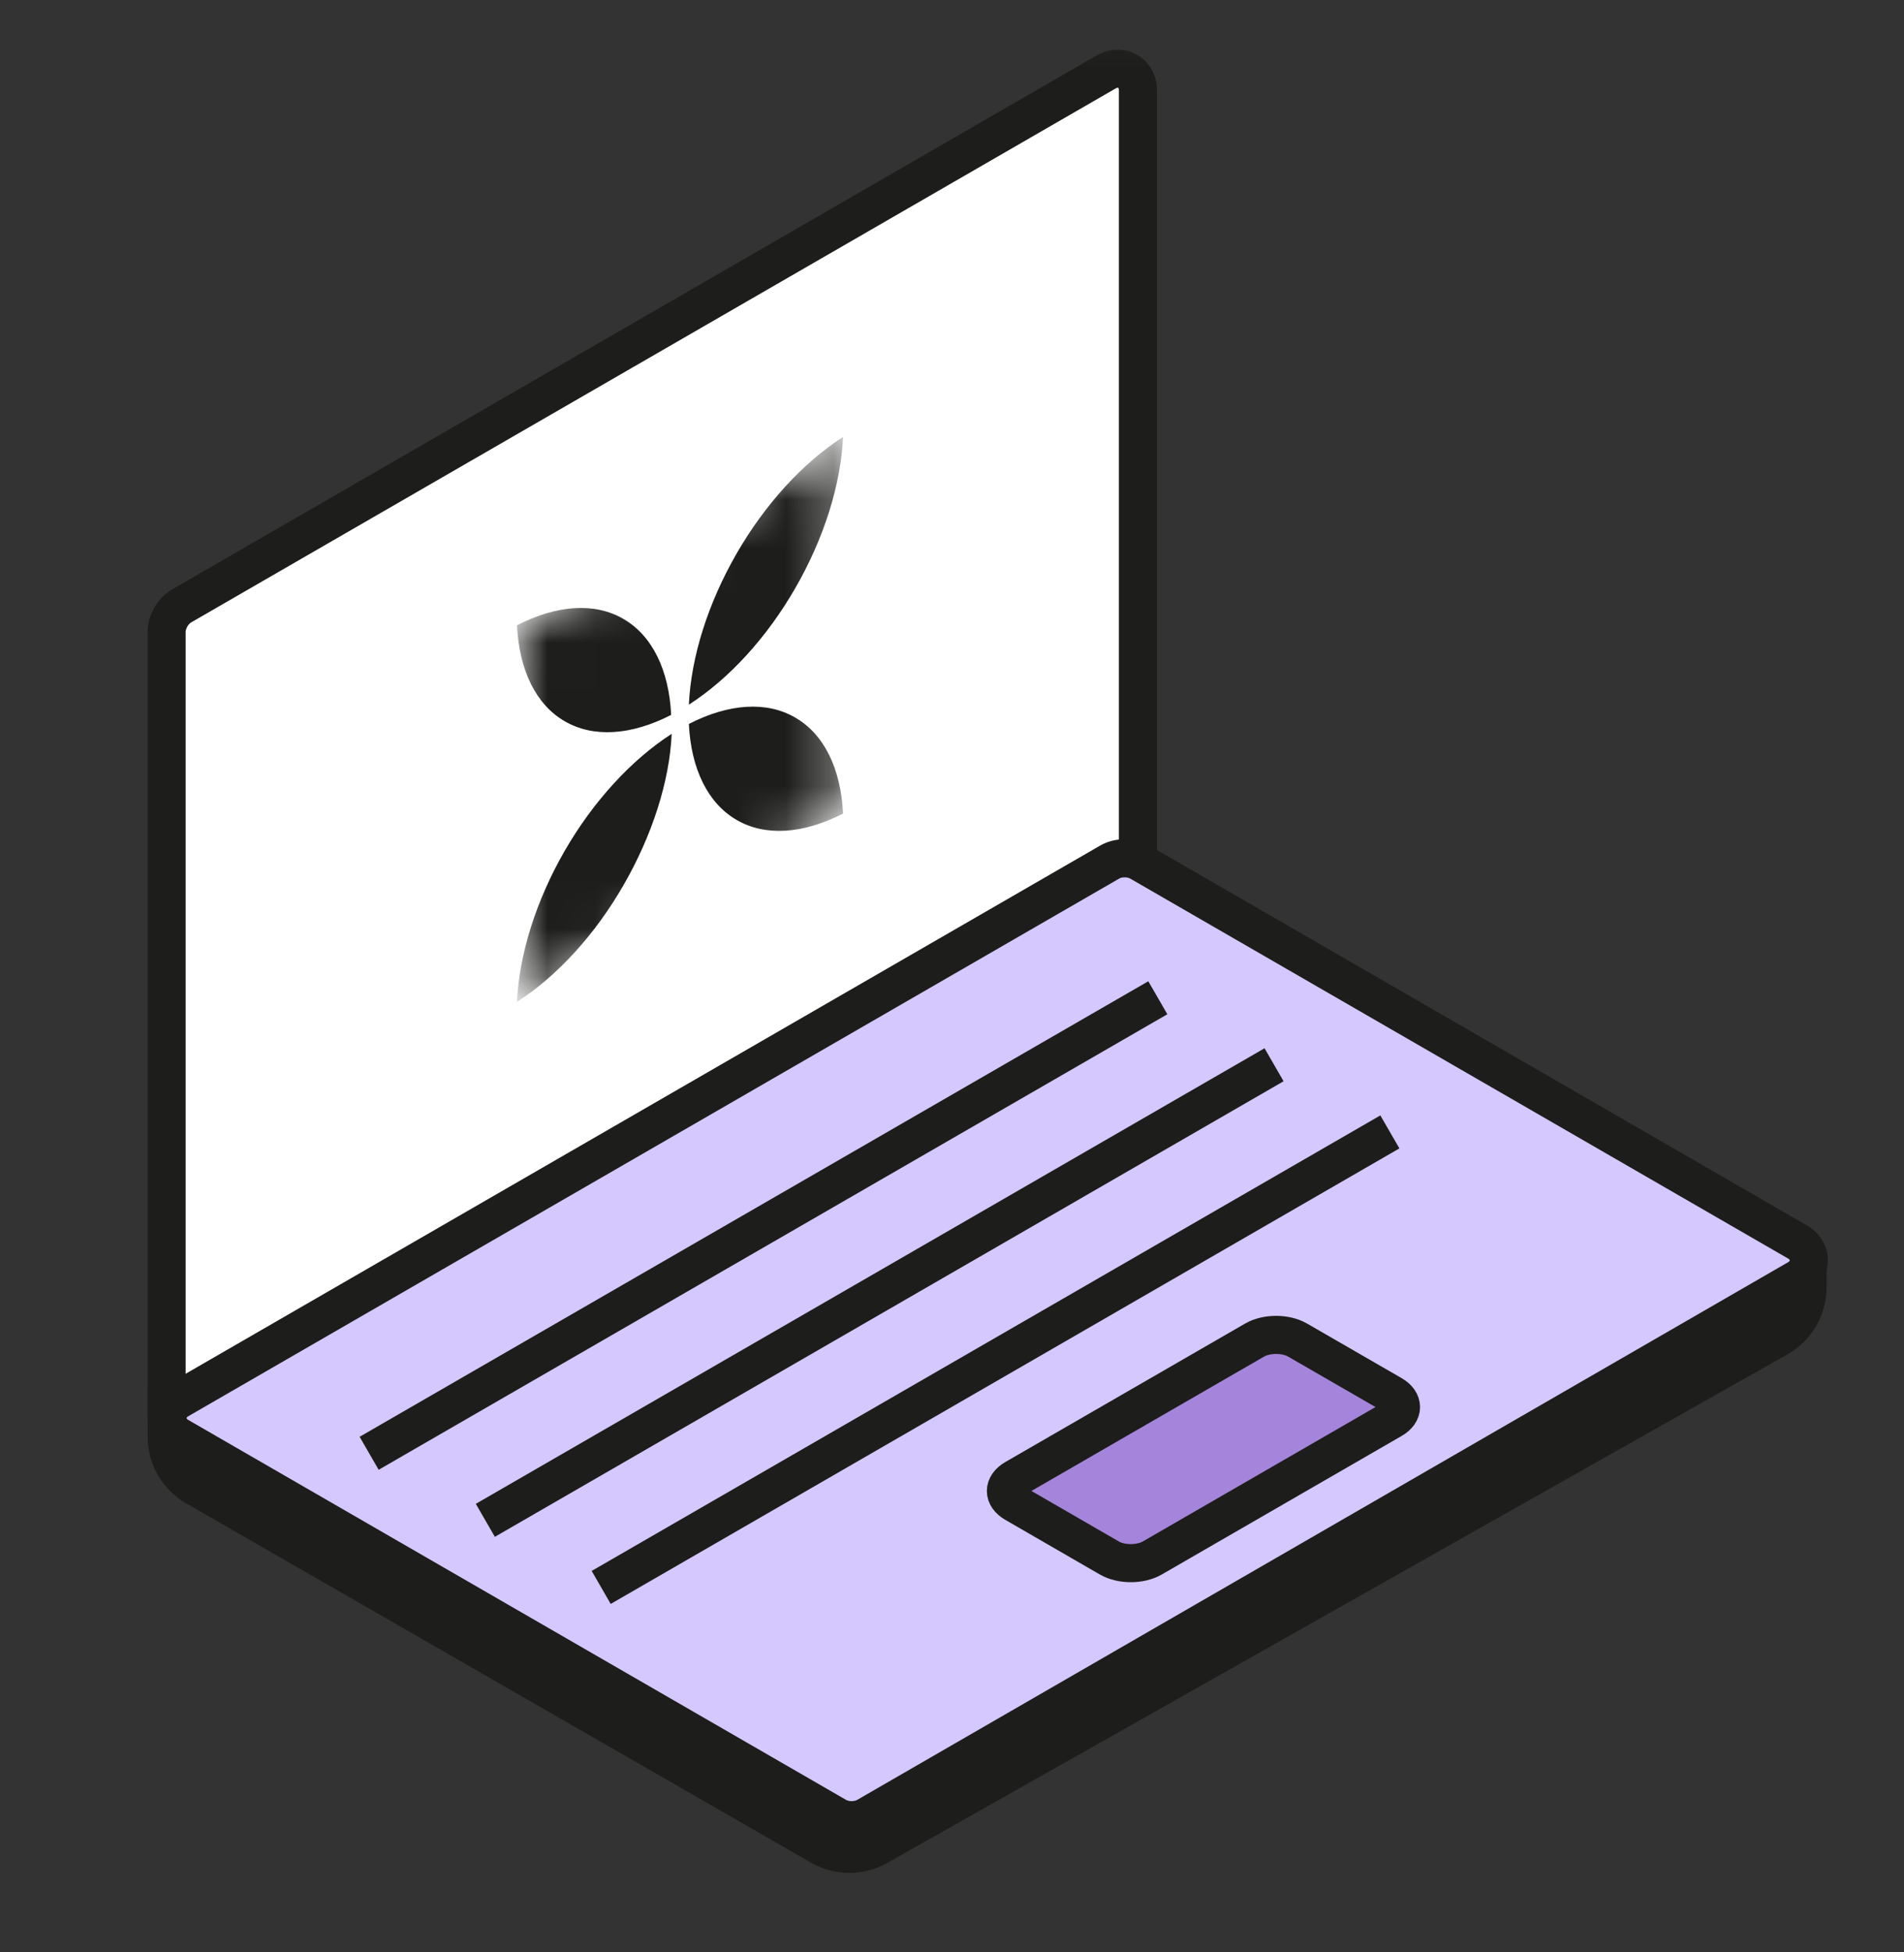
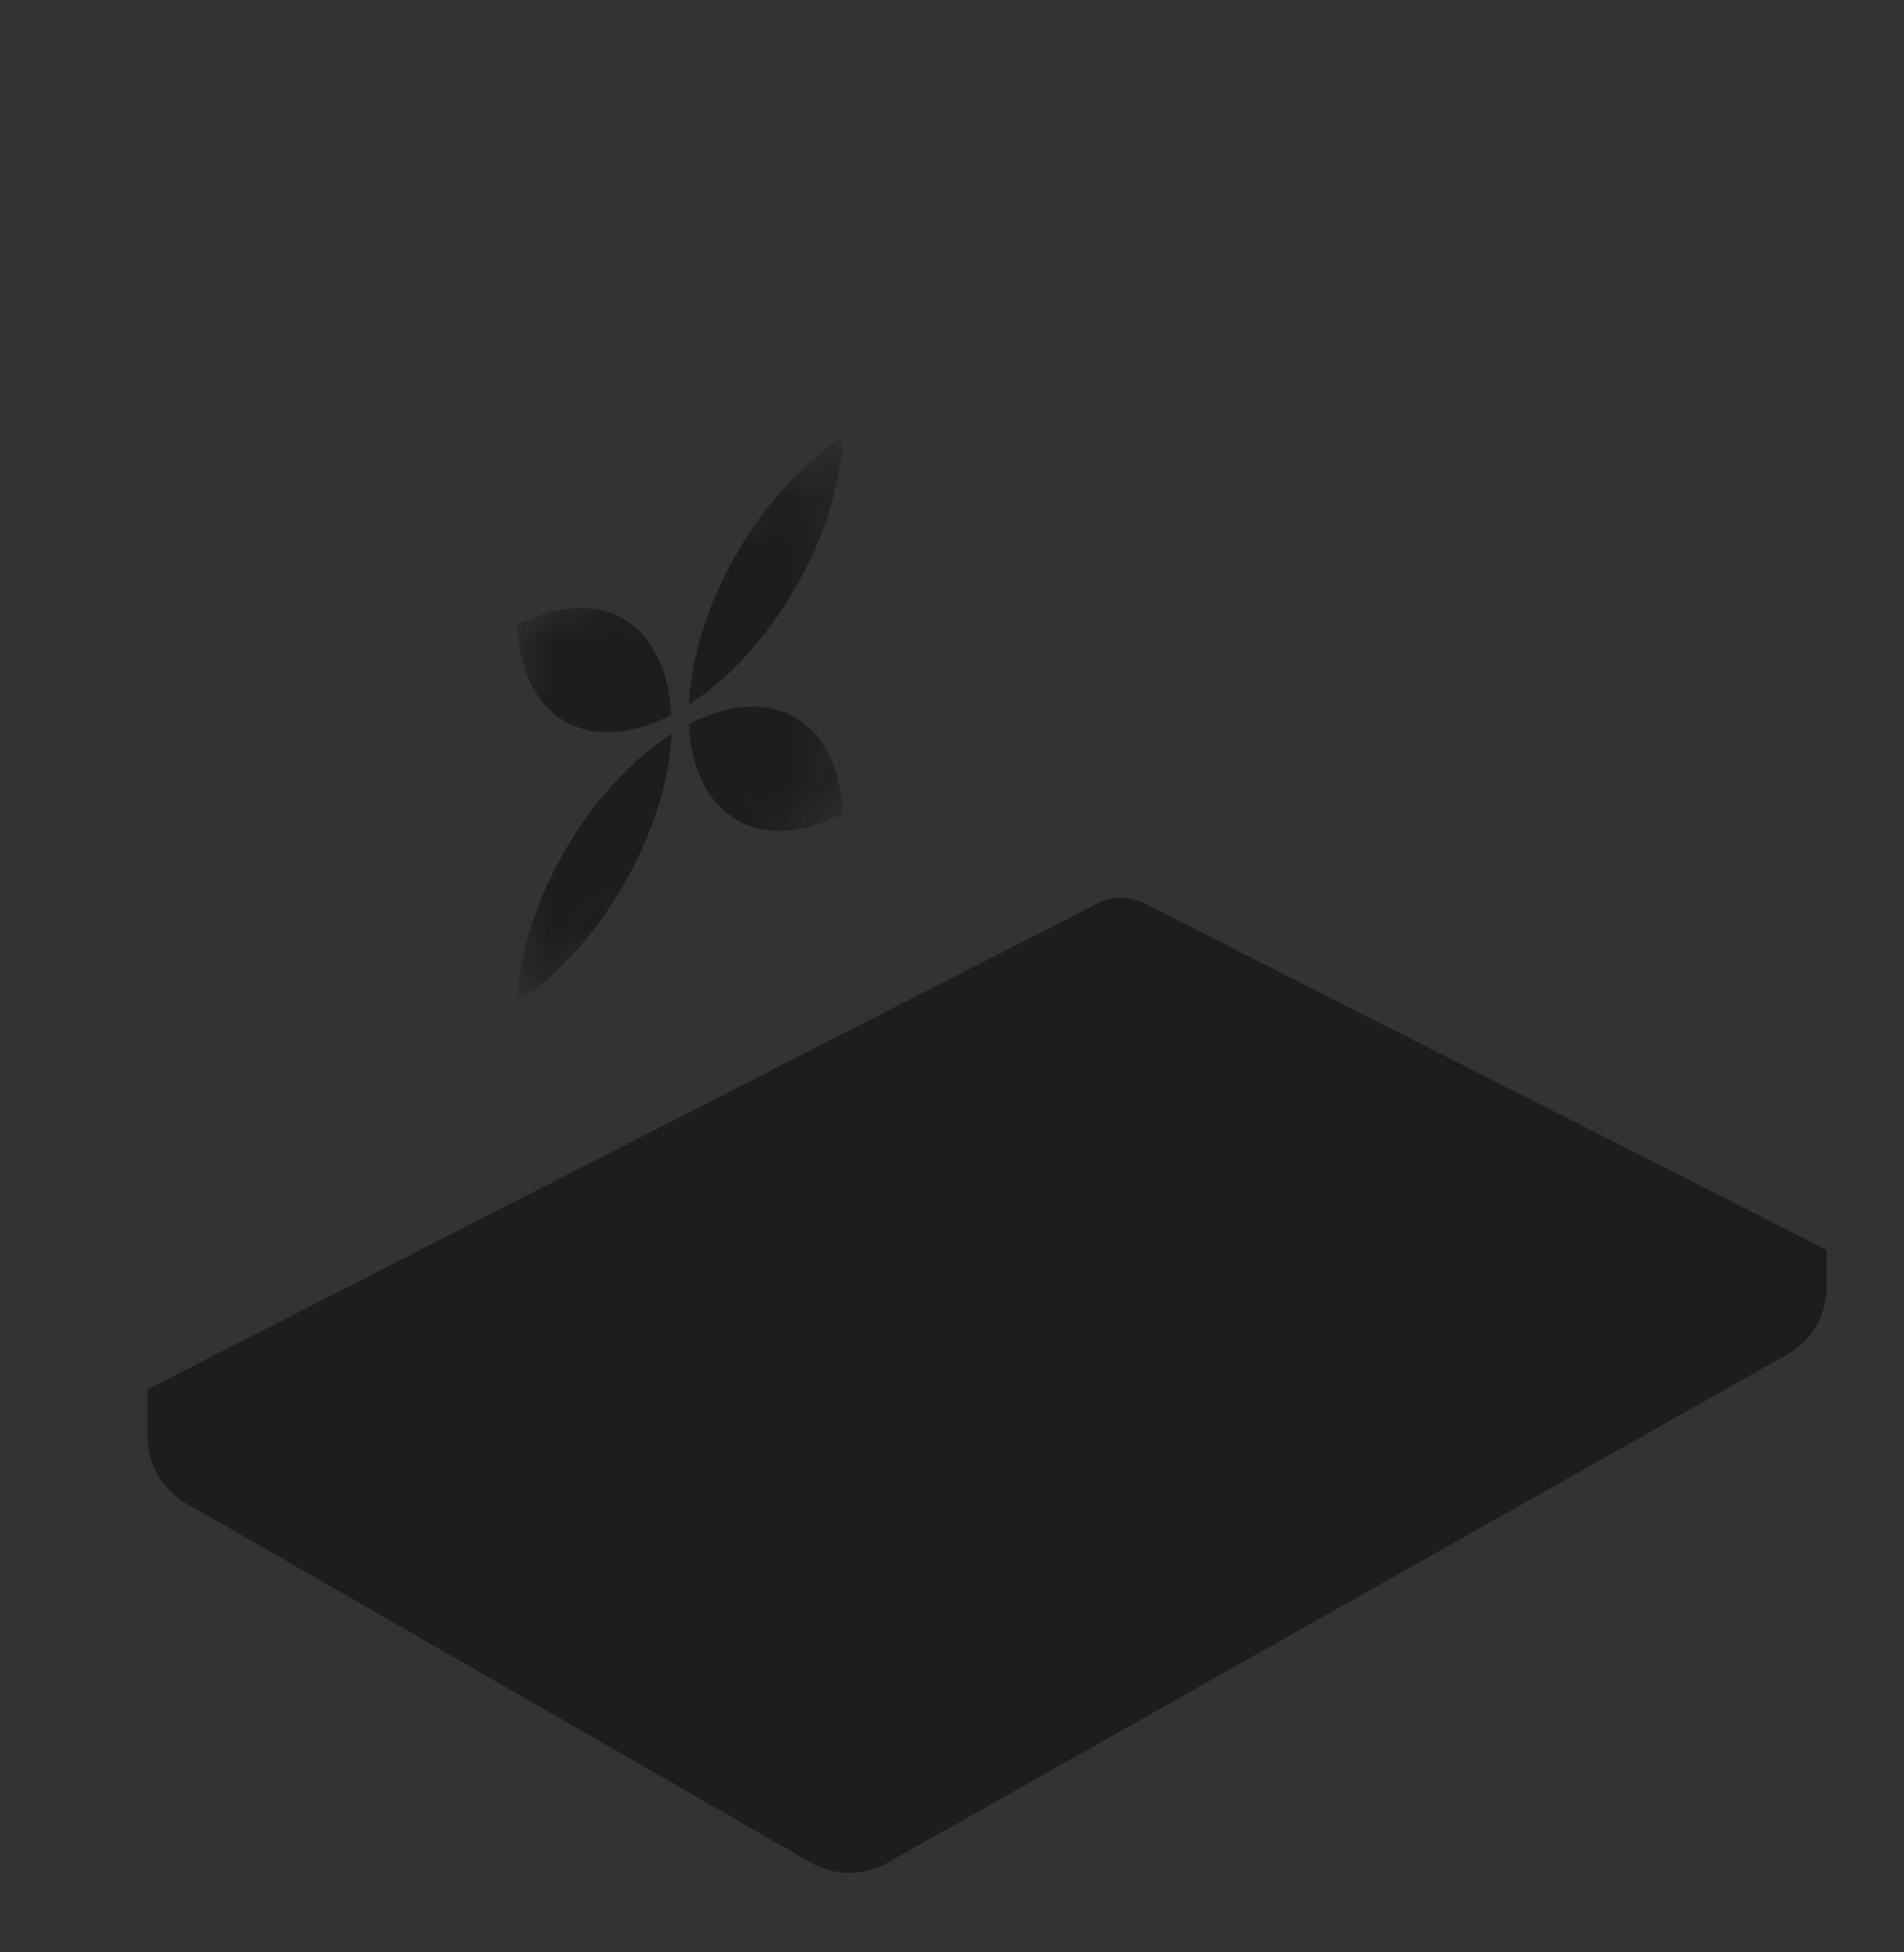
<svg xmlns="http://www.w3.org/2000/svg" width="40" height="41" viewBox="0 0 40 41" fill="none">
  <rect x="0" y="0" width="40" height="41" fill="#333333" stroke="none" />
  <g clip-path="url(#clip0_2052_37557)">
    <mask id="mask0_2052_37557" style="mask-type:luminance" maskUnits="userSpaceOnUse" x="0" y="0" width="40" height="41">
      <path d="M0 0.25H40V40.25H0V0.25Z" fill="white" />
    </mask>
    <g mask="url(#mask0_2052_37557)">
      <path d="M3.691 29.323L3.502 29.419V29.632V30.172C3.502 30.607 3.734 31.008 4.111 31.224L17.239 38.77C17.611 38.983 18.068 38.985 18.441 38.774L37.356 28.092C37.737 27.877 37.973 27.473 37.973 27.035V26.705V26.492L37.783 26.396L23.858 19.327C23.756 19.271 23.644 19.252 23.55 19.252C23.456 19.252 23.344 19.271 23.242 19.328L3.691 29.323Z" fill="#1D1D1B" stroke="#1D1D1B" stroke-width="0.8" />
-       <path d="M23.241 1.509L3.818 12.723C3.713 12.784 3.638 12.874 3.589 12.958C3.541 13.042 3.5 13.153 3.5 13.274V29.717C3.5 29.836 3.545 30.012 3.716 30.111C3.887 30.21 4.062 30.161 4.165 30.101L23.588 18.887C23.693 18.827 23.769 18.736 23.817 18.652C23.866 18.568 23.906 18.458 23.906 18.336V1.893C23.906 1.774 23.862 1.598 23.691 1.499C23.519 1.4 23.345 1.45 23.241 1.509Z" fill="white" stroke="#1D1D1B" stroke-width="0.8" />
-       <path d="M23.31 18.105L3.753 29.396C3.65 29.456 3.52 29.582 3.52 29.78C3.52 29.978 3.65 30.104 3.753 30.164L17.573 38.143C17.678 38.203 17.794 38.224 17.891 38.224C17.989 38.224 18.105 38.203 18.21 38.143L37.767 26.852C37.87 26.792 38 26.665 38 26.468C38 26.27 37.87 26.143 37.767 26.084L23.946 18.105C23.841 18.044 23.725 18.024 23.628 18.024C23.531 18.024 23.415 18.044 23.31 18.105Z" fill="#D5C8FF" stroke="#1D1D1B" stroke-width="0.8" />
      <path d="M7.755 30.519L24.324 20.953" stroke="#1D1D1B" stroke-width="0.8" stroke-linejoin="round" />
-       <path d="M10.196 31.927L26.766 22.36" stroke="#1D1D1B" stroke-width="0.8" stroke-linejoin="round" />
-       <path d="M12.63 33.336L29.199 23.77" stroke="#1D1D1B" stroke-width="0.8" stroke-linejoin="round" />
-       <path d="M21.319 31.05L26.358 28.141C26.607 27.997 27.01 27.997 27.259 28.141L29.247 29.288C29.495 29.432 29.495 29.665 29.247 29.808L24.207 32.718C23.958 32.862 23.555 32.862 23.306 32.718L21.319 31.57C21.07 31.427 21.07 31.194 21.319 31.05Z" fill="#A585DB" stroke="#1D1D1B" stroke-width="0.8" />
      <mask id="mask1_2052_37557" style="mask-type:luminance" maskUnits="userSpaceOnUse" x="10" y="9" width="8" height="13">
        <path d="M17.713 9.176L10.863 13.131L10.863 21.04L17.713 17.085L17.713 9.176Z" fill="white" />
      </mask>
      <g mask="url(#mask1_2052_37557)">
        <path d="M11.862 15.145C11.263 14.798 10.907 14.081 10.861 13.131C11.706 12.697 12.504 12.65 13.099 12.999C13.698 13.346 14.054 14.063 14.1 15.013C13.255 15.447 12.458 15.494 11.862 15.145ZM16.71 12.347C16.114 13.383 15.317 14.256 14.472 14.798C14.518 13.796 14.874 12.667 15.473 11.628C16.069 10.592 16.866 9.718 17.711 9.176C17.665 10.179 17.309 11.307 16.71 12.347ZM16.71 15.071C17.309 15.418 17.665 16.135 17.711 17.085C16.866 17.519 16.068 17.566 15.473 17.217C14.874 16.87 14.518 16.153 14.472 15.203C15.317 14.769 16.114 14.722 16.71 15.071ZM11.862 17.87C12.458 16.834 13.267 15.953 14.111 15.411C14.066 16.413 13.698 17.549 13.099 18.588C12.503 19.625 11.706 20.498 10.861 21.04C10.907 20.037 11.263 18.909 11.862 17.87Z" fill="#1D1D1B" />
      </g>
    </g>
  </g>
  <defs>
    <clipPath id="clip0_2052_37557">
      <rect width="40" height="40" fill="white" transform="matrix(-1 0 0 1 40 0.25)" />
    </clipPath>
  </defs>
</svg>